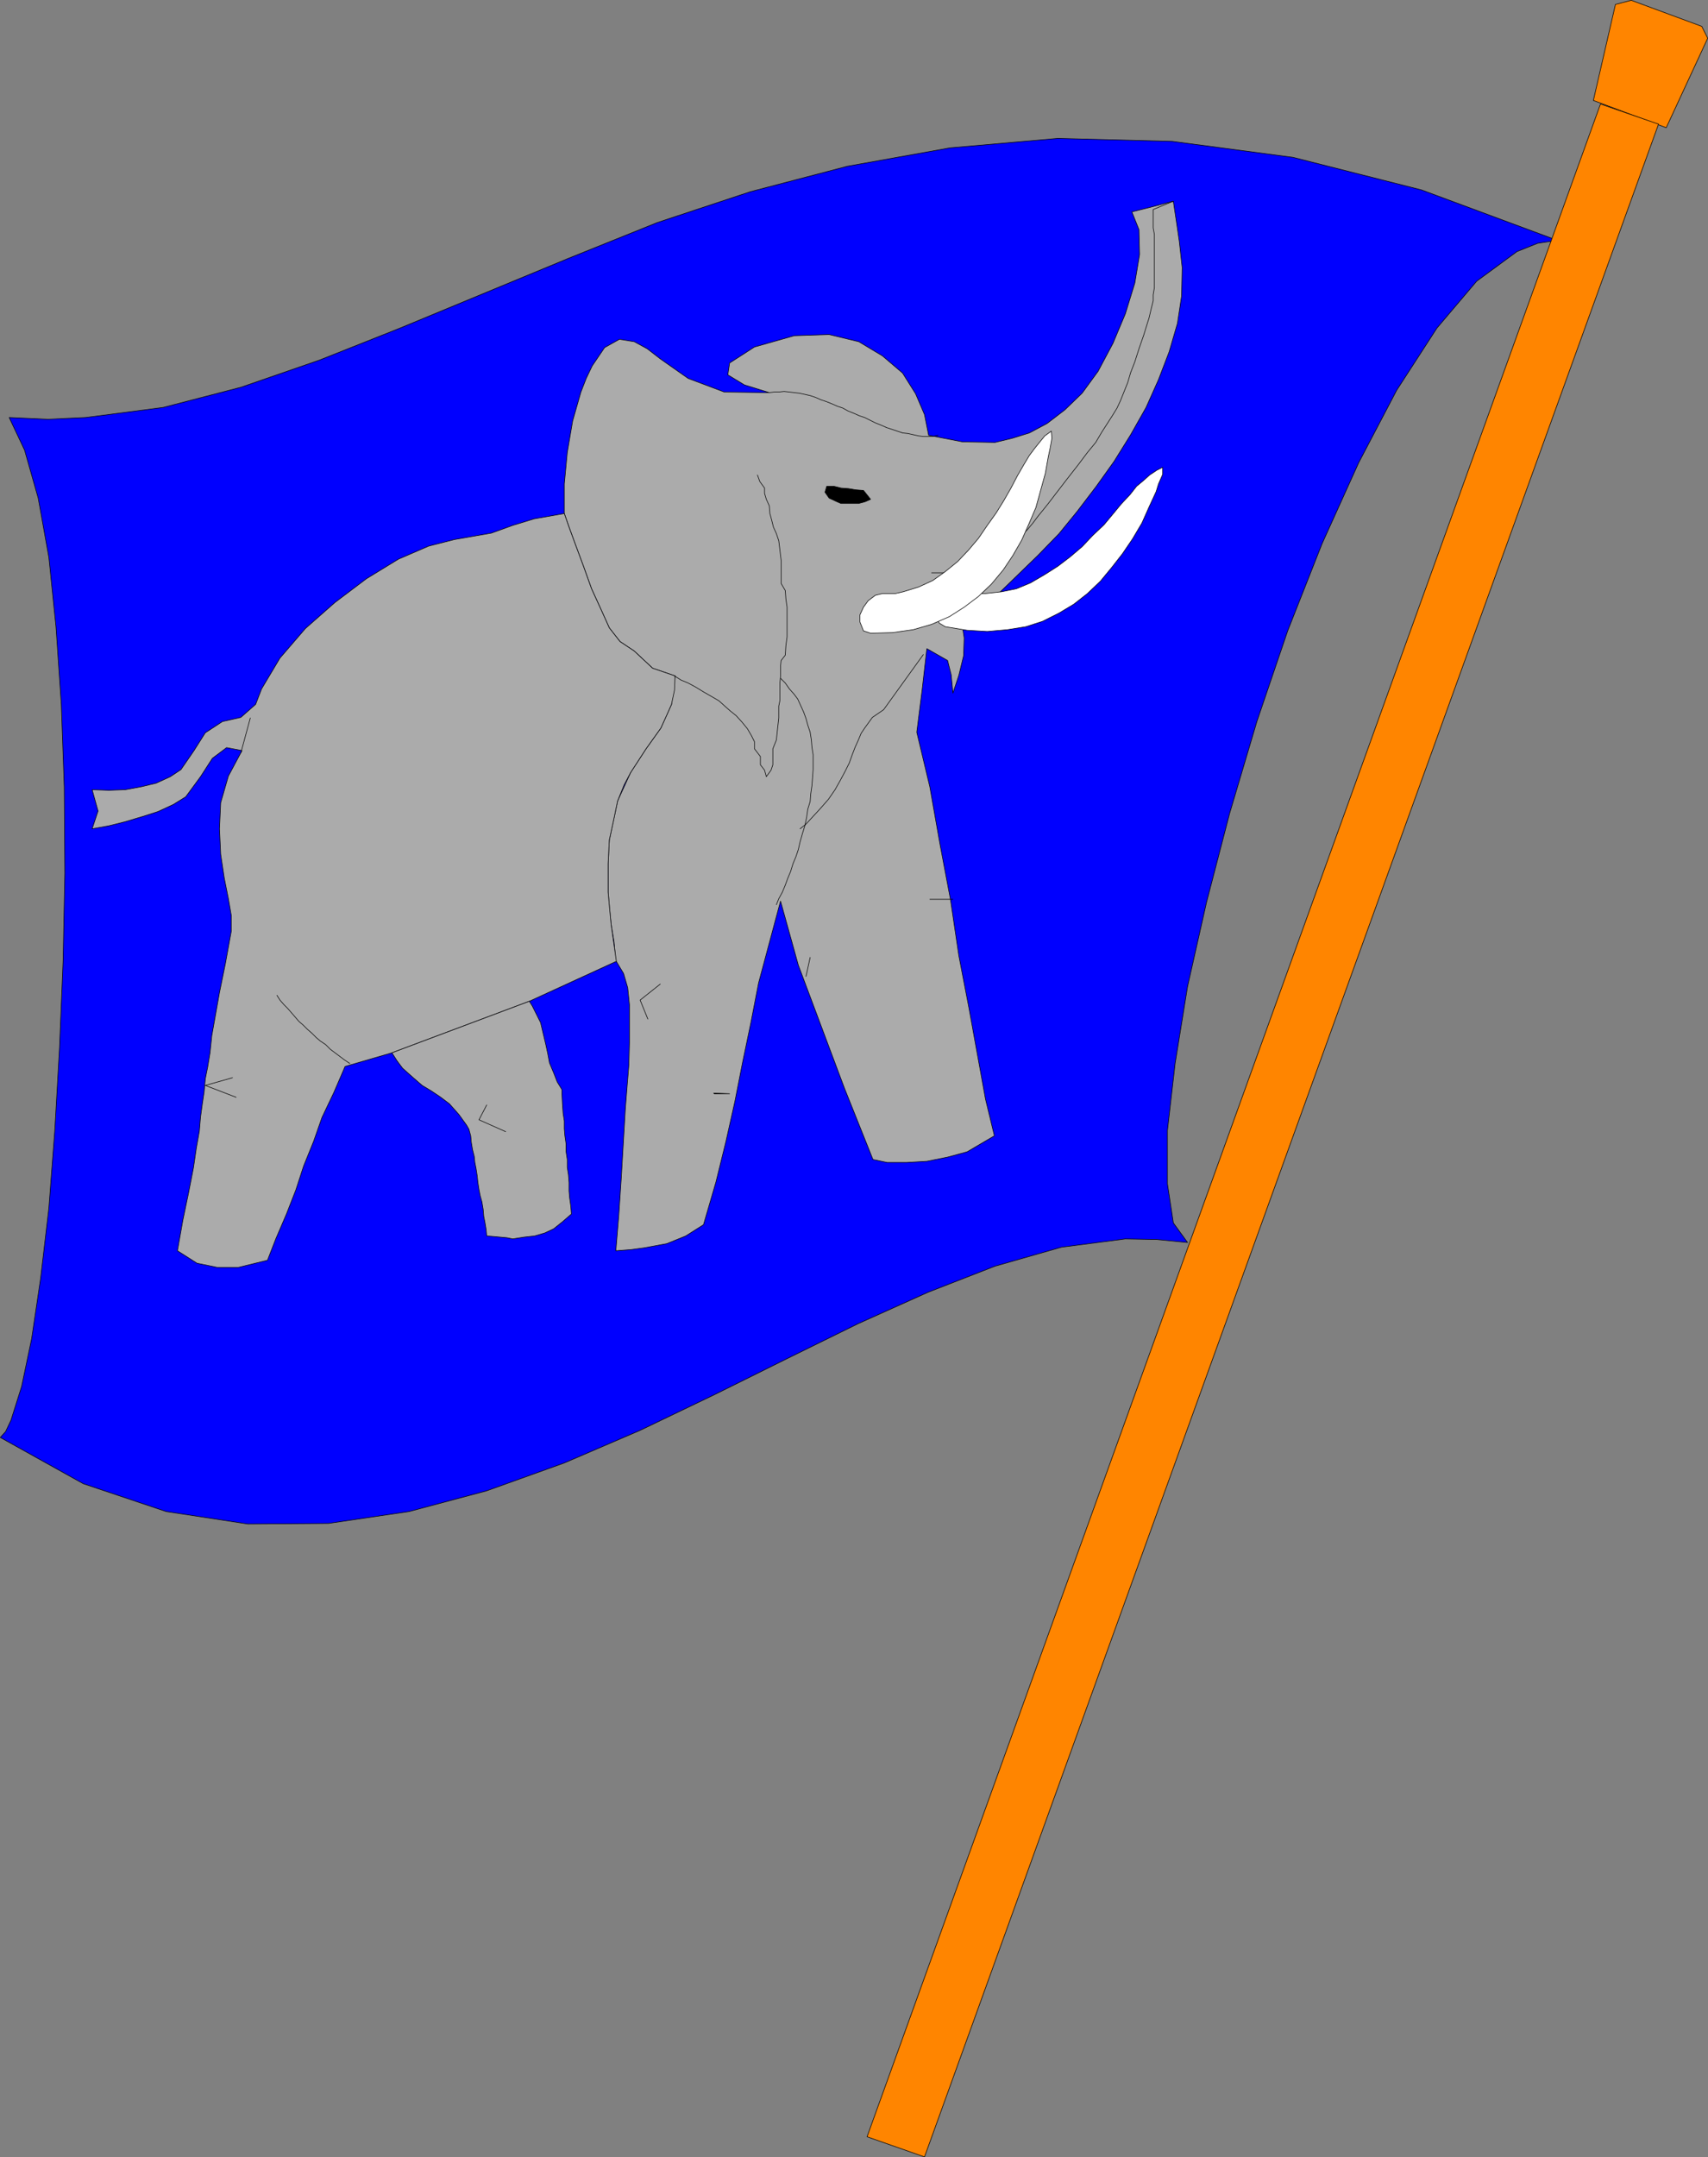
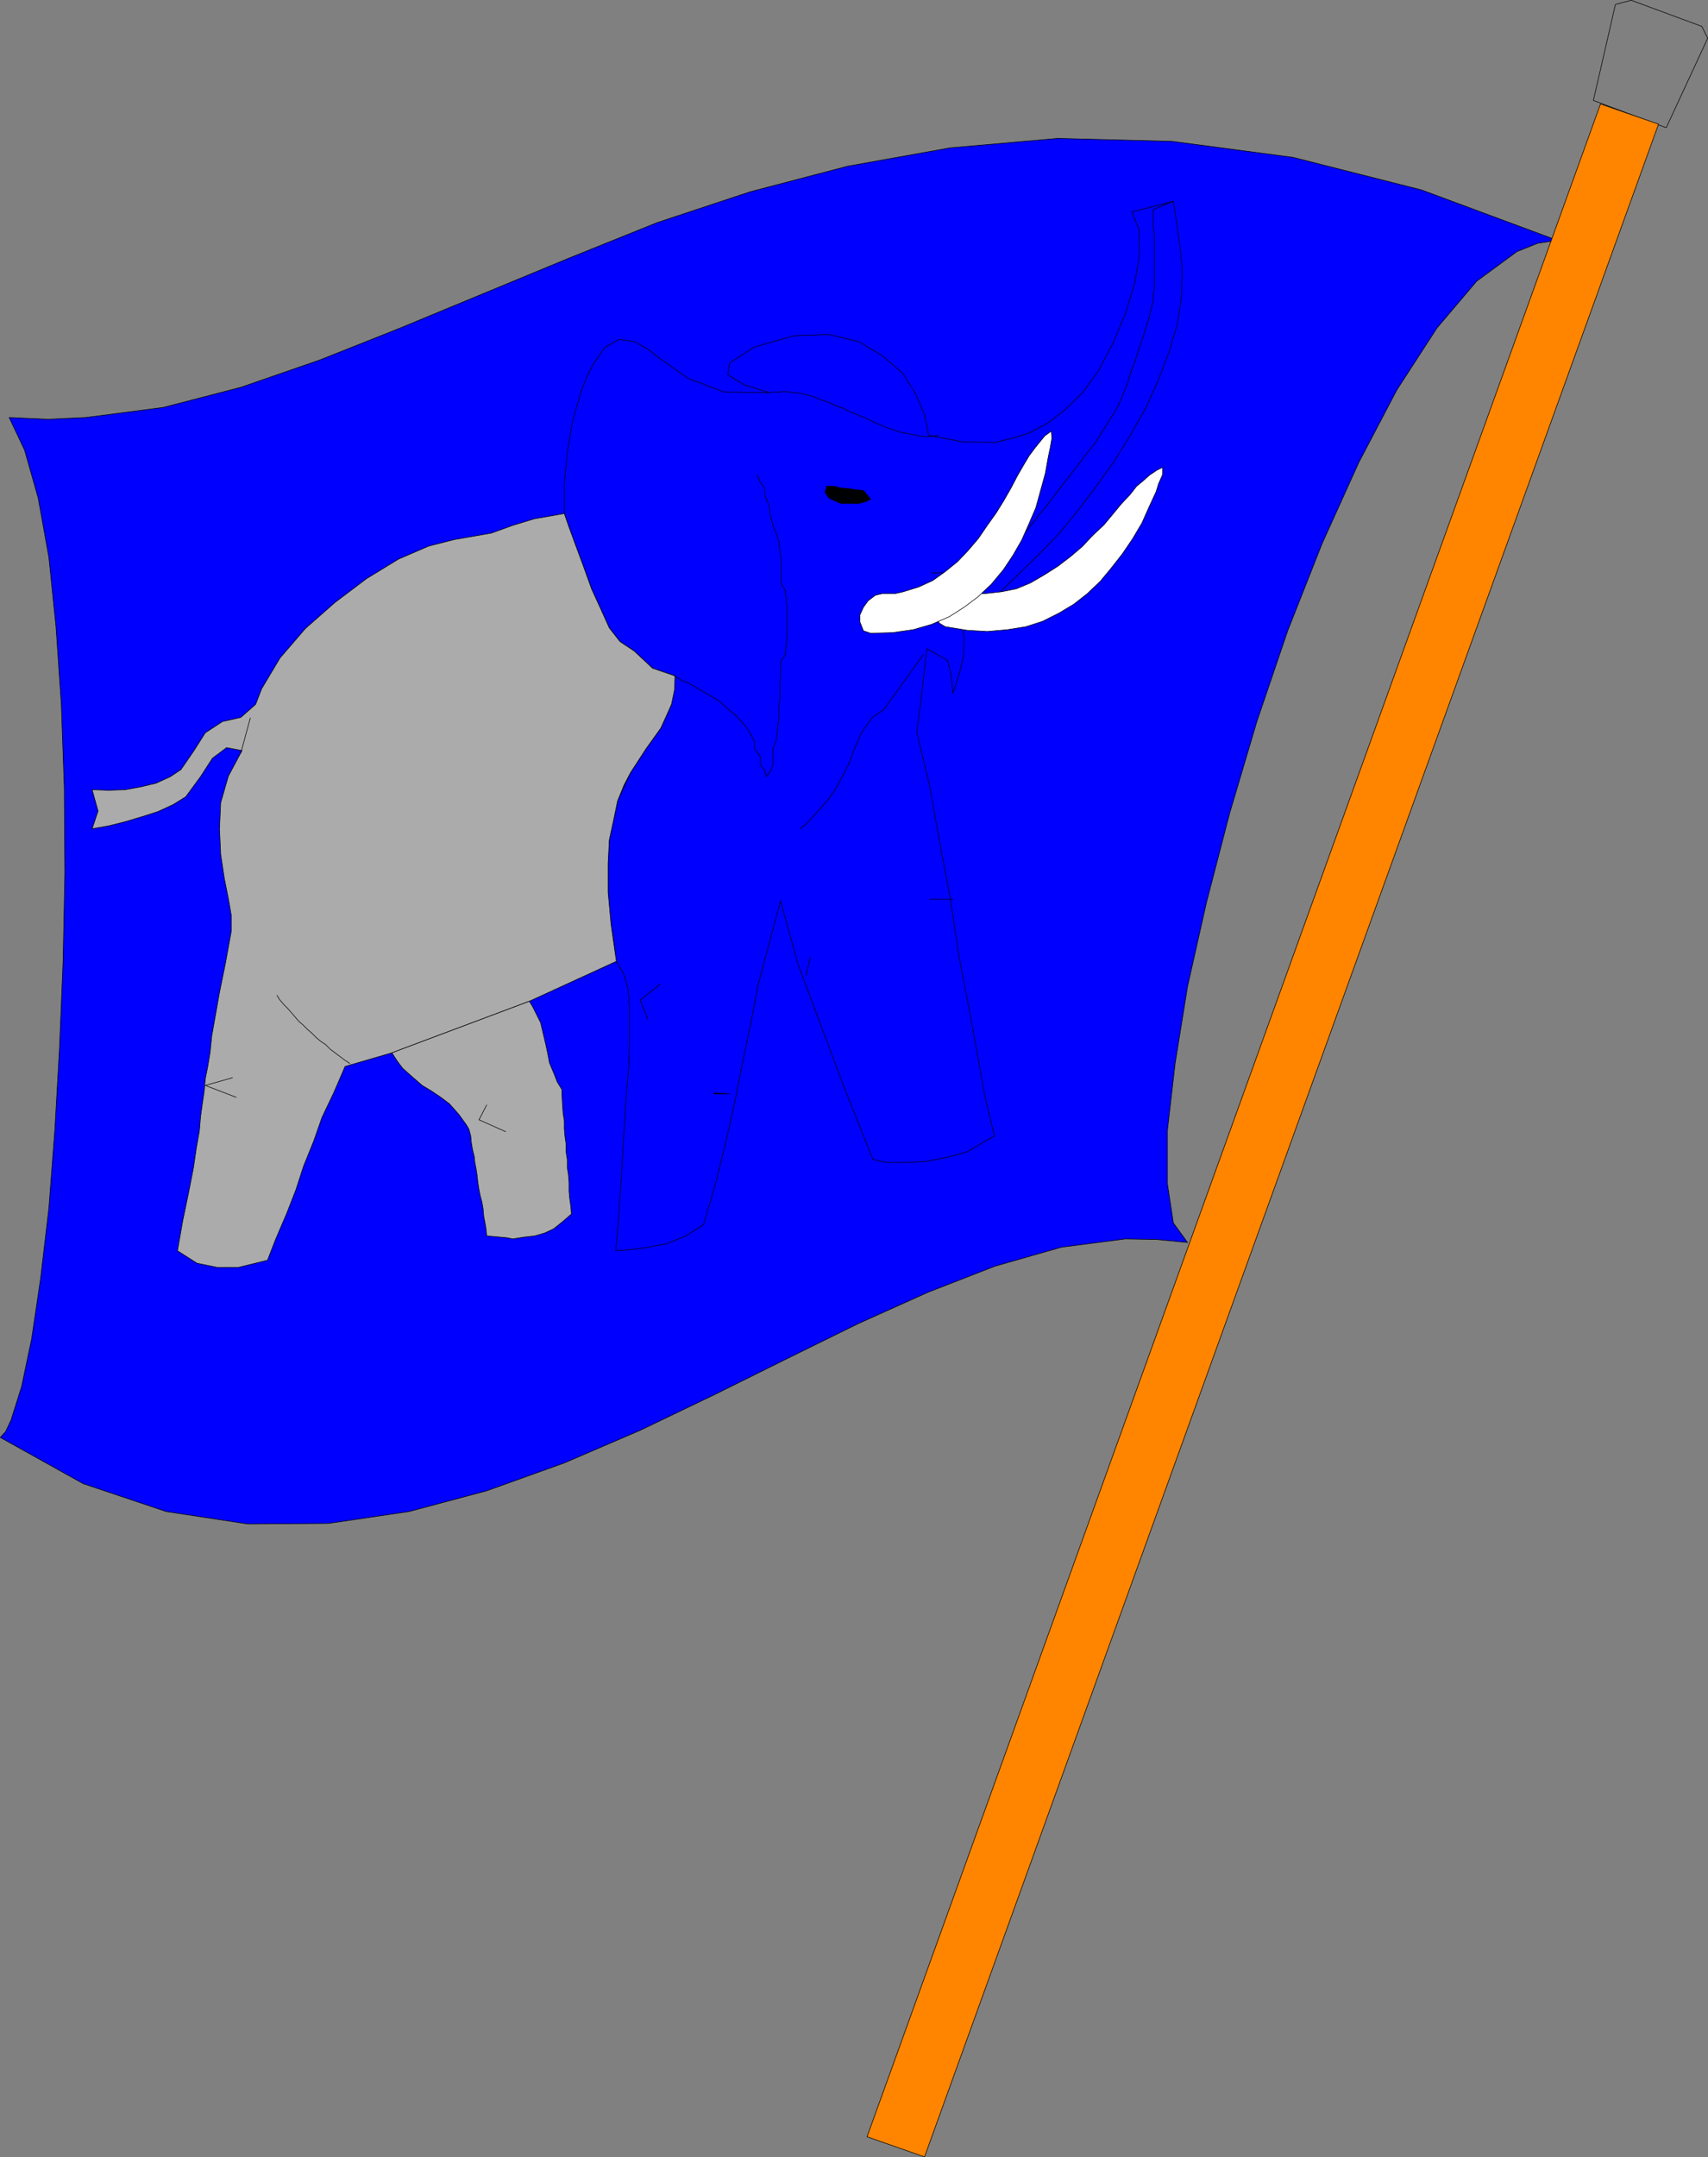
<svg xmlns="http://www.w3.org/2000/svg" xmlns:ns1="http://sodipodi.sourceforge.net/DTD/sodipodi-0.dtd" xmlns:ns2="http://www.inkscape.org/namespaces/inkscape" version="1.0" width="123.265mm" height="155.626mm" id="svg32" ns1:docname="Elephant Flag.wmf">
  <rect width="100%" height="100%" fill="#808080" stroke="none" />
  <ns1:namedview id="namedview32" pagecolor="#ffffff" bordercolor="#000000" borderopacity="0.25" ns2:showpageshadow="2" ns2:pageopacity="0.0" ns2:pagecheckerboard="0" ns2:deskcolor="#d1d1d1" ns2:document-units="mm" />
  <defs id="defs1">
    <pattern id="WMFhbasepattern" patternUnits="userSpaceOnUse" width="6" height="6" x="0" y="0" />
  </defs>
  <path style="fill:#0000ff;fill-opacity:1;fill-rule:evenodd;stroke:none" d="m 424.759,65.525 -5.333,0.808 -5.656,2.262 -10.989,8.08 -10.827,12.766 -10.989,16.967 -10.342,19.714 -10.019,22.138 -9.373,23.754 -8.403,24.723 -7.433,25.047 -6.302,24.239 -5.171,22.946 -3.394,21.007 -2.101,18.26 v 14.543 l 1.616,10.665 3.878,5.332 -8.403,-0.808 -8.565,-0.162 -17.453,2.262 -18.099,5.171 -18.26,7.11 -19.068,8.564 -19.392,9.534 -19.876,9.857 -20.2,9.695 -20.684,8.888 -21.169,7.595 -21.169,5.656 -21.977,3.232 -21.977,0.162 -22.3,-3.393 -22.624,-7.595 -22.624,-12.604 1.454,-1.616 1.454,-3.07 2.909,-9.211 2.747,-13.089 2.424,-16.321 2.262,-19.229 1.616,-21.168 1.293,-22.623 0.97,-23.592 0.485,-23.915 -0.162,-23.431 -0.808,-22.623 -1.454,-21.168 -1.939,-18.906 -2.909,-16.159 -3.717,-13.089 -4.202,-8.888 10.504,0.485 10.342,-0.485 21.169,-2.747 21.169,-5.494 21.492,-7.433 21.977,-8.726 22.624,-9.372 23.432,-9.695 24.078,-9.695 25.371,-8.403 26.502,-6.948 27.956,-5.009 29.411,-2.585 31.188,0.808 32.966,4.363 35.067,8.888 37.006,13.735 z" id="path1" />
  <path style="fill:none;stroke:#000000;stroke-width:0.162px;stroke-linecap:round;stroke-linejoin:round;stroke-miterlimit:4;stroke-dasharray:none;stroke-opacity:1" d="m 424.759,65.525 -5.333,0.808 -5.656,2.262 -10.989,8.08 -10.827,12.766 -10.989,16.967 -10.342,19.714 -10.019,22.138 -9.373,23.754 -8.403,24.723 -7.433,25.047 -6.302,24.239 -5.171,22.946 -3.394,21.007 -2.101,18.26 v 14.543 l 1.616,10.665 3.878,5.332 -8.403,-0.808 -8.565,-0.162 -17.453,2.262 -18.099,5.171 -18.26,7.11 -19.068,8.564 -19.392,9.534 -19.876,9.857 -20.2,9.695 -20.684,8.888 -21.169,7.595 -21.169,5.656 -21.977,3.232 -21.977,0.162 -22.3,-3.393 -22.624,-7.595 -22.624,-12.604 1.454,-1.616 1.454,-3.07 2.909,-9.211 2.747,-13.089 2.424,-16.321 2.262,-19.229 1.616,-21.168 1.293,-22.623 0.97,-23.592 0.485,-23.915 -0.162,-23.431 -0.808,-22.623 -1.454,-21.168 -1.939,-18.906 -2.909,-16.159 -3.717,-13.089 -4.202,-8.888 10.504,0.485 10.342,-0.485 21.169,-2.747 21.169,-5.494 21.492,-7.433 21.977,-8.726 22.624,-9.372 23.432,-9.695 24.078,-9.695 25.371,-8.403 26.502,-6.948 27.956,-5.009 29.411,-2.585 31.188,0.808 32.966,4.363 35.067,8.888 37.006,13.735 v 0" id="path2" />
-   <path style="fill:#ababab;fill-opacity:1;fill-rule:evenodd;stroke:none" d="m 167.98,262.182 -0.485,-5.332 -0.808,-4.848 -0.485,-4.848 -0.323,-3.878 v -4.201 -3.555 l 0.162,-3.555 0.162,-2.909 2.262,-10.665 3.555,-7.756 4.202,-6.464 4.04,-5.656 2.909,-6.464 0.97,-7.756 -6.141,-2.101 -5.01,-4.686 -3.878,-2.585 -2.909,-3.717 -2.262,-5.009 -2.586,-5.656 -2.262,-6.302 -2.101,-5.656 -1.778,-4.848 -1.293,-3.717 v -8.08 l 0.808,-8.564 1.454,-8.564 2.262,-7.918 1.454,-3.717 1.616,-3.393 3.394,-5.009 4.04,-2.262 4.04,0.646 3.555,1.939 3.555,2.747 7.595,5.333 9.857,3.717 12.281,0.162 -6.787,-2.101 -4.525,-2.747 0.485,-3.232 6.787,-4.363 10.827,-3.07 9.534,-0.323 8.08,1.939 6.464,3.878 5.494,4.686 3.555,5.656 2.424,5.656 1.131,5.656 9.211,1.778 8.888,0.162 4.686,-1.131 4.686,-1.454 4.848,-2.585 4.848,-3.717 4.686,-4.525 4.363,-5.979 4.04,-7.595 3.394,-8.08 2.586,-8.403 1.293,-7.756 -0.162,-6.787 -1.939,-4.848 5.817,-1.454 5.494,-1.454 0.808,5.333 0.808,5.494 0.808,7.272 -0.162,7.756 -1.131,7.433 -2.262,7.756 -2.909,7.595 -3.394,7.595 -4.202,7.433 -4.525,7.272 -4.848,6.787 -5.171,6.787 -5.01,6.14 -5.818,5.979 -10.665,10.342 -10.019,7.918 0.646,4.201 -0.162,4.848 -1.293,5.332 -1.616,4.848 -0.485,-5.009 -0.97,-3.878 -5.656,-3.232 -1.293,11.311 -1.454,11.473 3.555,14.866 2.747,15.513 2.909,15.351 2.262,15.19 2.747,14.22 4.525,24.885 2.424,10.019 -7.433,4.363 -5.333,1.454 -5.656,1.131 -5.494,0.323 h -5.333 l -3.878,-0.808 -7.757,-19.391 -6.302,-16.805 -6.302,-16.805 -4.848,-17.452 -5.979,22.3 -2.101,10.827 -2.262,10.827 -2.101,10.665 -2.424,10.827 -2.747,11.15 -3.394,11.635 -4.848,3.07 -5.171,2.101 -6.141,1.131 -3.555,0.485 -4.202,0.323 0.808,-9.695 0.646,-9.695 1.131,-19.229 0.485,-6.14 0.485,-5.979 0.162,-5.979 v -10.342 l -0.485,-4.686 -1.131,-3.878 -1.939,-3.232 v 0 z" id="path3" />
  <path style="fill:none;stroke:#000000;stroke-width:0.162px;stroke-linecap:round;stroke-linejoin:round;stroke-miterlimit:4;stroke-dasharray:none;stroke-opacity:1" d="m 167.98,262.182 -0.485,-5.332 -0.808,-4.848 -0.485,-4.848 -0.323,-3.878 v -4.201 -3.555 l 0.162,-3.555 0.162,-2.909 2.262,-10.665 3.555,-7.756 4.202,-6.464 4.04,-5.656 2.909,-6.464 0.97,-7.756 -6.141,-2.101 -5.01,-4.686 -3.878,-2.585 -2.909,-3.717 -2.262,-5.009 -2.586,-5.656 -2.262,-6.302 -2.101,-5.656 -1.778,-4.848 -1.293,-3.717 v -8.08 l 0.808,-8.564 1.454,-8.564 2.262,-7.918 1.454,-3.717 1.616,-3.393 3.394,-5.009 4.04,-2.262 4.04,0.646 3.555,1.939 3.555,2.747 7.595,5.333 9.857,3.717 12.281,0.162 -6.787,-2.101 -4.525,-2.747 0.485,-3.232 6.787,-4.363 10.827,-3.07 9.534,-0.323 8.08,1.939 6.464,3.878 5.494,4.686 3.555,5.656 2.424,5.656 1.131,5.656 9.211,1.778 8.888,0.162 4.686,-1.131 4.686,-1.454 4.848,-2.585 4.848,-3.717 4.686,-4.525 4.363,-5.979 4.04,-7.595 3.394,-8.08 2.586,-8.403 1.293,-7.756 -0.162,-6.787 -1.939,-4.848 5.817,-1.454 5.494,-1.454 0.808,5.333 0.808,5.494 0.808,7.272 -0.162,7.756 -1.131,7.433 -2.262,7.756 -2.909,7.595 -3.394,7.595 -4.202,7.433 -4.525,7.272 -4.848,6.787 -5.171,6.787 -5.01,6.14 -5.818,5.979 -10.665,10.342 -10.019,7.918 0.646,4.201 -0.162,4.848 -1.293,5.332 -1.616,4.848 -0.485,-5.009 -0.97,-3.878 -5.656,-3.232 -1.293,11.311 -1.454,11.473 3.555,14.866 2.747,15.513 2.909,15.351 2.262,15.19 2.747,14.22 4.525,24.885 2.424,10.019 -7.433,4.363 -5.333,1.454 -5.656,1.131 -5.494,0.323 h -5.333 l -3.878,-0.808 -7.757,-19.391 -6.302,-16.805 -6.302,-16.805 -4.848,-17.452 -5.979,22.3 -2.101,10.827 -2.262,10.827 -2.101,10.665 -2.424,10.827 -2.747,11.15 -3.394,11.635 -4.848,3.07 -5.171,2.101 -6.141,1.131 -3.555,0.485 -4.202,0.323 0.808,-9.695 0.646,-9.695 1.131,-19.229 0.485,-6.14 0.485,-5.979 0.162,-5.979 v -10.342 l -0.485,-4.686 -1.131,-3.878 -1.939,-3.232 v 0" id="path4" />
  <path style="fill:#ababab;fill-opacity:1;fill-rule:evenodd;stroke:none" d="m 167.98,262.182 -23.593,10.827 -37.491,14.058 -12.766,3.717 -3.07,7.11 -3.232,6.787 -2.262,6.464 -2.747,6.787 -2.101,6.464 -2.586,6.625 -2.909,6.787 -2.262,5.817 -7.918,1.939 h -5.818 l -5.494,-1.131 -5.333,-3.393 1.454,-8.241 1.616,-7.756 1.293,-6.625 0.808,-5.494 0.808,-4.525 0.323,-3.878 0.485,-3.555 0.485,-3.232 0.323,-3.555 0.646,-3.232 0.646,-3.878 0.485,-4.686 2.101,-11.796 1.616,-7.918 1.616,-8.888 v -4.04 l -0.808,-4.686 -1.131,-5.656 -0.97,-6.464 -0.323,-6.948 0.323,-7.11 2.101,-7.272 3.717,-6.948 -4.202,-0.808 -3.878,2.909 -3.232,5.009 -4.04,5.494 -3.394,2.101 -4.202,1.939 -4.04,1.293 -4.848,1.454 -4.525,1.131 -4.525,0.808 1.616,-4.848 -1.616,-5.817 4.525,0.162 4.525,-0.162 4.363,-0.808 4.04,-0.97 3.878,-1.778 2.909,-1.939 3.555,-5.171 3.07,-4.848 4.686,-3.07 5.01,-1.131 4.04,-3.555 1.616,-4.201 5.01,-8.403 6.949,-8.08 8.08,-7.11 8.565,-6.464 8.726,-5.333 8.241,-3.555 6.949,-1.778 10.181,-1.778 5.817,-2.101 5.818,-1.778 8.241,-1.454 1.293,3.717 1.778,4.848 2.101,5.656 2.262,6.302 2.586,5.656 2.262,5.009 2.909,3.717 3.878,2.585 5.01,4.686 6.141,2.101 -0.162,3.878 -0.808,3.878 -1.293,2.909 -1.616,3.555 -4.04,5.656 -4.202,6.464 -1.778,3.393 -1.778,4.363 -0.97,4.686 -1.293,5.979 -0.323,6.464 v 7.756 l 0.808,8.726 1.454,10.18 v 0 z" id="path5" />
  <path style="fill:none;stroke:#000000;stroke-width:0.162px;stroke-linecap:round;stroke-linejoin:round;stroke-miterlimit:4;stroke-dasharray:none;stroke-opacity:1" d="m 167.98,262.182 -23.593,10.827 -37.491,14.058 -12.766,3.717 -3.07,7.11 -3.232,6.787 -2.262,6.464 -2.747,6.787 -2.101,6.464 -2.586,6.625 -2.909,6.787 -2.262,5.817 -7.918,1.939 h -5.818 l -5.494,-1.131 -5.333,-3.393 1.454,-8.241 1.616,-7.756 1.293,-6.625 0.808,-5.494 0.808,-4.525 0.323,-3.878 0.485,-3.555 0.485,-3.232 0.323,-3.555 0.646,-3.232 0.646,-3.878 0.485,-4.686 2.101,-11.796 1.616,-7.918 1.616,-8.888 v -4.04 l -0.808,-4.686 -1.131,-5.656 -0.97,-6.464 -0.323,-6.948 0.323,-7.11 2.101,-7.272 3.717,-6.948 -4.202,-0.808 -3.878,2.909 -3.232,5.009 -4.04,5.494 -3.394,2.101 -4.202,1.939 -4.04,1.293 -4.848,1.454 -4.525,1.131 -4.525,0.808 1.616,-4.848 -1.616,-5.817 4.525,0.162 4.525,-0.162 4.363,-0.808 4.04,-0.97 3.878,-1.778 2.909,-1.939 3.555,-5.171 3.07,-4.848 4.686,-3.07 5.01,-1.131 4.04,-3.555 1.616,-4.201 5.01,-8.403 6.949,-8.08 8.08,-7.11 8.565,-6.464 8.726,-5.333 8.241,-3.555 6.949,-1.778 10.181,-1.778 5.817,-2.101 5.818,-1.778 8.241,-1.454 1.293,3.717 1.778,4.848 2.101,5.656 2.262,6.302 2.586,5.656 2.262,5.009 2.909,3.717 3.878,2.585 5.01,4.686 6.141,2.101 -0.162,3.878 -0.808,3.878 -1.293,2.909 -1.616,3.555 -4.04,5.656 -4.202,6.464 -1.778,3.393 -1.778,4.363 -0.97,4.686 -1.293,5.979 -0.323,6.464 v 7.756 l 0.808,8.726 1.454,10.18 v 0" id="path6" />
-   <path style="fill:#ff8500;fill-opacity:1;fill-rule:evenodd;stroke:none" d="m 440.595,1.212 4.363,-1.131 19.23,7.11 1.616,3.232 -11.312,24.4 -19.876,-7.433 5.979,-26.016 v 0 z" id="path7" />
  <path style="fill:none;stroke:#000000;stroke-width:0.162px;stroke-linecap:round;stroke-linejoin:round;stroke-miterlimit:4;stroke-dasharray:none;stroke-opacity:1" d="m 440.595,1.212 4.363,-1.131 19.23,7.11 1.616,3.232 -11.312,24.4 -19.876,-7.433 5.979,-26.016 v 0" id="path8" />
  <path style="fill:#ff8500;fill-opacity:1;fill-rule:evenodd;stroke:none" d="m 452.392,33.853 -15.837,-5.494 -200.057,554.258 15.675,5.494 z" id="path9" />
  <path style="fill:none;stroke:#000000;stroke-width:0.162px;stroke-linecap:round;stroke-linejoin:round;stroke-miterlimit:4;stroke-dasharray:none;stroke-opacity:1" d="M 452.392,33.853 436.555,28.359 236.498,582.617 252.173,588.111 452.392,33.853 v 0" id="path10" />
  <path style="fill:none;stroke:#000000;stroke-width:0.162px;stroke-linecap:round;stroke-linejoin:round;stroke-miterlimit:4;stroke-dasharray:none;stroke-opacity:1" d="m 183.979,184.295 1.778,1.131 1.939,0.808 2.101,1.131 2.101,1.293 2.262,1.293 1.939,1.131 1.616,1.454 1.454,1.293 1.616,1.293 1.616,1.778 1.454,1.778 1.131,1.939 0.808,1.616 v 1.939 l 1.616,2.101 v 2.262 l 1.131,1.454 0.485,1.778 1.293,-1.778 0.485,-1.454 v -4.363 l 0.97,-2.424 0.323,-3.07 0.323,-2.909 v -1.616 -1.616 l 0.323,-1.616 v -1.616 -1.616 -1.616 l 0.162,-1.616 v -2.909 l 0.162,-1.454 1.131,-1.454 0.162,-2.585 0.323,-2.424 v -2.747 -2.424 -2.909 l -0.323,-2.262 -0.162,-2.262 -1.131,-1.939 v -6.302 l -0.646,-5.333 -0.646,-1.939 -0.808,-1.778 -0.485,-1.939 -0.485,-1.778 -0.162,-2.101 -0.808,-1.778 -0.485,-1.616 v -1.454 l -1.293,-1.778 -0.646,-1.778" id="path11" />
  <path style="fill:none;stroke:#000000;stroke-width:0.162px;stroke-linecap:round;stroke-linejoin:round;stroke-miterlimit:4;stroke-dasharray:none;stroke-opacity:1" d="m 320.043,54.86 -5.494,2.262 v 1.616 1.616 1.778 l 0.323,1.778 v 2.101 2.101 1.939 2.101 2.101 2.101 2.101 l -0.323,1.939 v 1.616 l -0.485,1.939 -0.646,2.747 -0.808,2.585 -0.646,2.101 -1.293,3.717 -1.131,3.555 -1.131,2.909 -0.808,2.747 -0.97,2.424 -0.97,2.424 -0.97,2.101 -1.293,2.101 -1.454,2.262 -1.454,2.262 -1.616,2.747 -2.262,2.747 -2.424,3.232 -2.909,3.717 -3.232,4.201 -2.101,2.747 -1.293,1.616 -1.454,1.778 -1.454,1.939 -1.616,1.939 -1.939,1.778 -1.939,1.778 -2.101,1.939 -2.262,1.454 -2.586,1.293 -2.586,1.454 -2.909,0.97 -2.909,0.646 -3.394,0.323 h -3.394" id="path12" />
  <path style="fill:#ababab;fill-opacity:1;fill-rule:evenodd;stroke:none" d="m 144.387,273.008 0.808,1.293 1.454,2.909 0.808,1.616 1.454,6.14 0.485,2.262 0.485,2.585 1.293,3.07 0.808,2.101 1.293,2.101 v 1.131 l 0.162,3.07 0.162,2.262 0.323,2.101 v 2.101 l 0.162,1.939 0.323,2.262 v 2.101 l 0.323,2.101 v 2.101 l 0.323,2.101 0.162,2.101 v 2.262 l 0.162,1.939 0.323,2.262 0.162,2.101 -2.424,2.101 -2.424,1.939 -2.424,1.131 -2.747,0.808 -2.909,0.323 -3.07,0.485 -1.616,-0.323 -1.778,-0.162 -1.778,-0.162 -1.939,-0.162 -0.162,-1.778 -0.323,-1.939 -0.323,-1.616 -0.162,-1.939 -0.323,-1.939 -0.485,-1.778 -0.323,-1.616 -0.323,-2.101 -0.162,-1.616 -0.323,-2.101 -0.323,-1.616 -0.162,-1.616 -0.485,-1.939 -0.323,-1.939 -0.162,-1.778 -0.485,-1.778 -0.646,-1.131 -2.101,-2.909 -2.586,-2.909 -2.586,-1.939 -2.424,-1.616 -2.424,-1.454 -2.424,-2.101 -2.909,-2.585 -1.454,-1.939 -1.454,-2.262 37.491,-14.058 z" id="path13" />
  <path style="fill:none;stroke:#000000;stroke-width:0.162px;stroke-linecap:round;stroke-linejoin:round;stroke-miterlimit:4;stroke-dasharray:none;stroke-opacity:1" d="m 144.387,273.008 0.808,1.293 1.454,2.909 0.808,1.616 1.454,6.14 0.485,2.262 0.485,2.585 1.293,3.07 0.808,2.101 1.293,2.101 v 1.131 l 0.162,3.07 0.162,2.262 0.323,2.101 v 2.101 l 0.162,1.939 0.323,2.262 v 2.101 l 0.323,2.101 v 2.101 l 0.323,2.101 0.162,2.101 v 2.262 l 0.162,1.939 0.323,2.262 0.162,2.101 -2.424,2.101 -2.424,1.939 -2.424,1.131 -2.747,0.808 -2.909,0.323 -3.07,0.485 -1.616,-0.323 -1.778,-0.162 -1.778,-0.162 -1.939,-0.162 -0.162,-1.778 -0.323,-1.939 -0.323,-1.616 -0.162,-1.939 -0.323,-1.939 -0.485,-1.778 -0.323,-1.616 -0.323,-2.101 -0.162,-1.616 -0.323,-2.101 -0.323,-1.616 -0.162,-1.616 -0.485,-1.939 -0.323,-1.939 -0.162,-1.778 -0.485,-1.778 -0.646,-1.131 -2.101,-2.909 -2.586,-2.909 -2.586,-1.939 -2.424,-1.616 -2.424,-1.454 -2.424,-2.101 -2.909,-2.585 -1.454,-1.939 -1.454,-2.262 37.491,-14.058 v 0" id="path14" />
  <path style="fill:#000000;fill-opacity:1;fill-rule:evenodd;stroke:none" d="m 235.528,133.717 -2.101,-0.162 -1.939,-0.323 -2.101,-0.162 -1.939,-0.485 h -1.939 l -0.485,1.616 1.131,1.616 2.101,0.97 1.131,0.485 h 4.848 l 1.778,-0.485 1.454,-0.646 -1.939,-2.424 z" id="path15" />
  <path style="fill:none;stroke:#000000;stroke-width:0.162px;stroke-linecap:round;stroke-linejoin:round;stroke-miterlimit:4;stroke-dasharray:none;stroke-opacity:1" d="m 235.528,133.717 -2.101,-0.162 -1.939,-0.323 -2.101,-0.162 -1.939,-0.485 h -1.939 l -0.485,1.616 1.131,1.616 2.101,0.97 1.131,0.485 h 4.848 l 1.778,-0.485 1.454,-0.646 -1.939,-2.424 v 0" id="path16" />
  <path style="fill:none;stroke:#000000;stroke-width:0.162px;stroke-linecap:round;stroke-linejoin:round;stroke-miterlimit:4;stroke-dasharray:none;stroke-opacity:1" d="m 218.237,225.985 1.616,-1.293 3.878,-4.201 2.262,-2.585 1.778,-2.585 1.454,-2.585 1.293,-2.424 1.131,-2.262 0.808,-2.262 0.808,-2.101 0.808,-1.778 0.808,-1.939 0.97,-1.454 2.101,-2.909 3.07,-2.101 10.827,-15.028" id="path17" />
  <path style="fill:#ffffff;fill-opacity:1;fill-rule:evenodd;stroke:none" d="m 257.829,170.883 -1.616,-0.97 -0.808,-1.616 0.323,-2.101 1.131,-1.616 1.293,-1.939 1.939,-1.131 2.101,-0.646 2.262,0.485 2.262,0.485 h 2.101 l 4.363,-0.485 4.04,-0.808 3.878,-1.616 3.878,-2.262 3.555,-2.262 3.394,-2.585 3.232,-2.747 2.909,-3.07 3.07,-2.909 2.424,-2.909 2.262,-2.747 2.424,-2.585 1.778,-2.262 1.939,-1.616 1.616,-1.454 1.939,-1.293 1.616,-0.808 v 1.939 l -1.131,2.585 -0.646,2.101 -1.939,4.201 -1.939,4.363 -2.586,4.363 -2.747,4.04 -2.909,3.717 -3.07,3.717 -3.555,3.393 -3.717,2.909 -4.04,2.424 -4.525,2.262 -4.525,1.454 -5.01,0.808 -5.494,0.485 -5.494,-0.323 -5.979,-0.97 z" id="path18" />
  <path style="fill:none;stroke:#000000;stroke-width:0.162px;stroke-linecap:round;stroke-linejoin:round;stroke-miterlimit:4;stroke-dasharray:none;stroke-opacity:1" d="m 257.829,170.883 -1.616,-0.97 -0.808,-1.616 0.323,-2.101 1.131,-1.616 1.293,-1.939 1.939,-1.131 2.101,-0.646 2.262,0.485 2.262,0.485 h 2.101 l 4.363,-0.485 4.04,-0.808 3.878,-1.616 3.878,-2.262 3.555,-2.262 3.394,-2.585 3.232,-2.747 2.909,-3.07 3.07,-2.909 2.424,-2.909 2.262,-2.747 2.424,-2.585 1.778,-2.262 1.939,-1.616 1.616,-1.454 1.939,-1.293 1.616,-0.808 v 1.939 l -1.131,2.585 -0.646,2.101 -1.939,4.201 -1.939,4.363 -2.586,4.363 -2.747,4.04 -2.909,3.717 -3.07,3.717 -3.555,3.393 -3.717,2.909 -4.04,2.424 -4.525,2.262 -4.525,1.454 -5.01,0.808 -5.494,0.485 -5.494,-0.323 -5.979,-0.97 v 0" id="path19" />
  <path style="fill:#ffffff;fill-opacity:1;fill-rule:evenodd;stroke:none" d="m 237.467,172.66 -1.939,-0.646 -0.97,-2.424 v -1.939 l 0.97,-2.101 1.293,-1.778 1.939,-1.454 1.939,-0.485 h 1.131 2.424 l 2.101,-0.485 4.202,-1.293 3.878,-1.778 3.394,-2.424 3.394,-2.747 2.909,-3.07 2.747,-3.232 2.424,-3.555 2.424,-3.393 2.101,-3.393 1.939,-3.393 1.778,-3.393 1.778,-3.07 1.454,-2.424 1.454,-1.939 1.293,-1.616 1.454,-1.778 1.778,-1.293 0.162,1.939 -0.485,2.747 -0.485,2.262 -0.808,4.525 -1.293,4.686 -1.293,4.686 -1.939,4.525 -1.939,4.363 -2.424,4.201 -2.586,3.878 -3.232,3.878 -3.555,3.393 -3.878,2.909 -4.04,2.585 -4.848,2.101 -5.01,1.454 -5.656,0.808 -5.979,0.162 z" id="path20" />
  <path style="fill:none;stroke:#000000;stroke-width:0.162px;stroke-linecap:round;stroke-linejoin:round;stroke-miterlimit:4;stroke-dasharray:none;stroke-opacity:1" d="m 237.467,172.66 -1.939,-0.646 -0.97,-2.424 v -1.939 l 0.97,-2.101 1.293,-1.778 1.939,-1.454 1.939,-0.485 h 1.131 2.424 l 2.101,-0.485 4.202,-1.293 3.878,-1.778 3.394,-2.424 3.394,-2.747 2.909,-3.07 2.747,-3.232 2.424,-3.555 2.424,-3.393 2.101,-3.393 1.939,-3.393 1.778,-3.393 1.778,-3.07 1.454,-2.424 1.454,-1.939 1.293,-1.616 1.454,-1.778 1.778,-1.293 0.162,1.939 -0.485,2.747 -0.485,2.262 -0.808,4.525 -1.293,4.686 -1.293,4.686 -1.939,4.525 -1.939,4.363 -2.424,4.201 -2.586,3.878 -3.232,3.878 -3.555,3.393 -3.878,2.909 -4.04,2.585 -4.848,2.101 -5.01,1.454 -5.656,0.808 -5.979,0.162 v 0" id="path21" />
  <path style="fill:none;stroke:#000000;stroke-width:0.162px;stroke-linecap:round;stroke-linejoin:round;stroke-miterlimit:4;stroke-dasharray:none;stroke-opacity:1" d="m 95.423,289.975 -1.454,-0.97 -1.293,-0.97 -1.293,-0.97 -1.293,-0.97 -1.293,-1.293 -1.454,-0.97 -1.131,-0.97 -1.131,-1.131 -1.293,-1.131 -1.131,-1.131 -1.131,-0.97 -0.97,-1.131 -0.97,-1.131 -1.131,-1.293 -0.97,-0.97 -1.131,-1.293 -0.808,-1.293" id="path22" />
  <path style="fill:none;stroke:#000000;stroke-width:0.162px;stroke-linecap:round;stroke-linejoin:round;stroke-miterlimit:4;stroke-dasharray:none;stroke-opacity:1" d="m 63.427,293.853 -7.433,2.101 8.403,3.232" id="path23" />
  <path style="fill:none;stroke:#000000;stroke-width:0.162px;stroke-linecap:round;stroke-linejoin:round;stroke-miterlimit:4;stroke-dasharray:none;stroke-opacity:1" d="m 132.752,301.287 -2.101,4.04 7.272,3.232" id="path24" />
  <path style="fill:none;stroke:#000000;stroke-width:0.162px;stroke-linecap:round;stroke-linejoin:round;stroke-miterlimit:4;stroke-dasharray:none;stroke-opacity:1" d="m 180.1,268.322 -5.494,4.363 2.101,5.171" id="path25" />
  <path style="fill:#000000;fill-opacity:1;fill-rule:evenodd;stroke:none" d="m 194.644,298.055 4.363,0.162 h -4.202 v 0 z" id="path26" />
  <path style="fill:none;stroke:#000000;stroke-width:0.162px;stroke-linecap:round;stroke-linejoin:round;stroke-miterlimit:4;stroke-dasharray:none;stroke-opacity:1" d="m 194.644,298.055 4.363,0.162 h -4.202 v 0" id="path27" />
  <path style="fill:none;stroke:#000000;stroke-width:0.162px;stroke-linecap:round;stroke-linejoin:round;stroke-miterlimit:4;stroke-dasharray:none;stroke-opacity:1" d="m 219.853,266.221 1.131,-5.171" id="path28" />
  <path style="fill:none;stroke:#000000;stroke-width:0.162px;stroke-linecap:round;stroke-linejoin:round;stroke-miterlimit:4;stroke-dasharray:none;stroke-opacity:1" d="m 259.929,245.215 h -6.302" id="path29" />
  <path style="fill:none;stroke:#000000;stroke-width:0.162px;stroke-linecap:round;stroke-linejoin:round;stroke-miterlimit:4;stroke-dasharray:none;stroke-opacity:1" d="m 65.689,205.302 2.586,-9.534" id="path30" />
  <path style="fill:none;stroke:#000000;stroke-width:0.162px;stroke-linecap:round;stroke-linejoin:round;stroke-miterlimit:4;stroke-dasharray:none;stroke-opacity:1" d="m 209.834,107.054 1.293,-0.162 h 1.293 l 1.454,-0.162 1.454,0.162 1.293,0.162 1.454,0.162 1.454,0.323 1.454,0.323 1.454,0.485 1.454,0.646 1.454,0.485 1.616,0.646 1.454,0.646 1.454,0.485 1.454,0.808 1.616,0.646 1.454,0.646 1.454,0.485 1.616,0.808 1.293,0.646 1.616,0.646 1.454,0.646 1.454,0.485 1.454,0.485 1.454,0.485 1.454,0.162 1.454,0.323 1.454,0.323 1.293,0.162 h 1.293 1.293 l 1.454,-0.323" id="path31" />
-   <path style="fill:none;stroke:#000000;stroke-width:0.162px;stroke-linecap:round;stroke-linejoin:round;stroke-miterlimit:4;stroke-dasharray:none;stroke-opacity:1" d="m 211.773,246.669 0.646,-1.616 0.97,-1.778 0.808,-1.939 0.646,-1.778 0.808,-1.939 0.646,-2.101 0.808,-1.939 0.646,-1.939 0.485,-2.101 0.646,-2.262 0.646,-2.101 0.485,-2.262 0.323,-2.262 0.646,-2.101 0.162,-2.101 0.323,-2.262 0.162,-2.101 0.162,-2.262 v -1.939 -2.101 l -0.323,-2.101 -0.162,-1.939 -0.323,-2.101 -0.646,-1.939 -0.485,-1.778 -0.646,-1.778 -0.808,-1.778 -0.808,-1.778 -0.97,-1.293 -1.293,-1.454 -1.131,-1.616 -1.293,-1.293" id="path32" />
</svg>